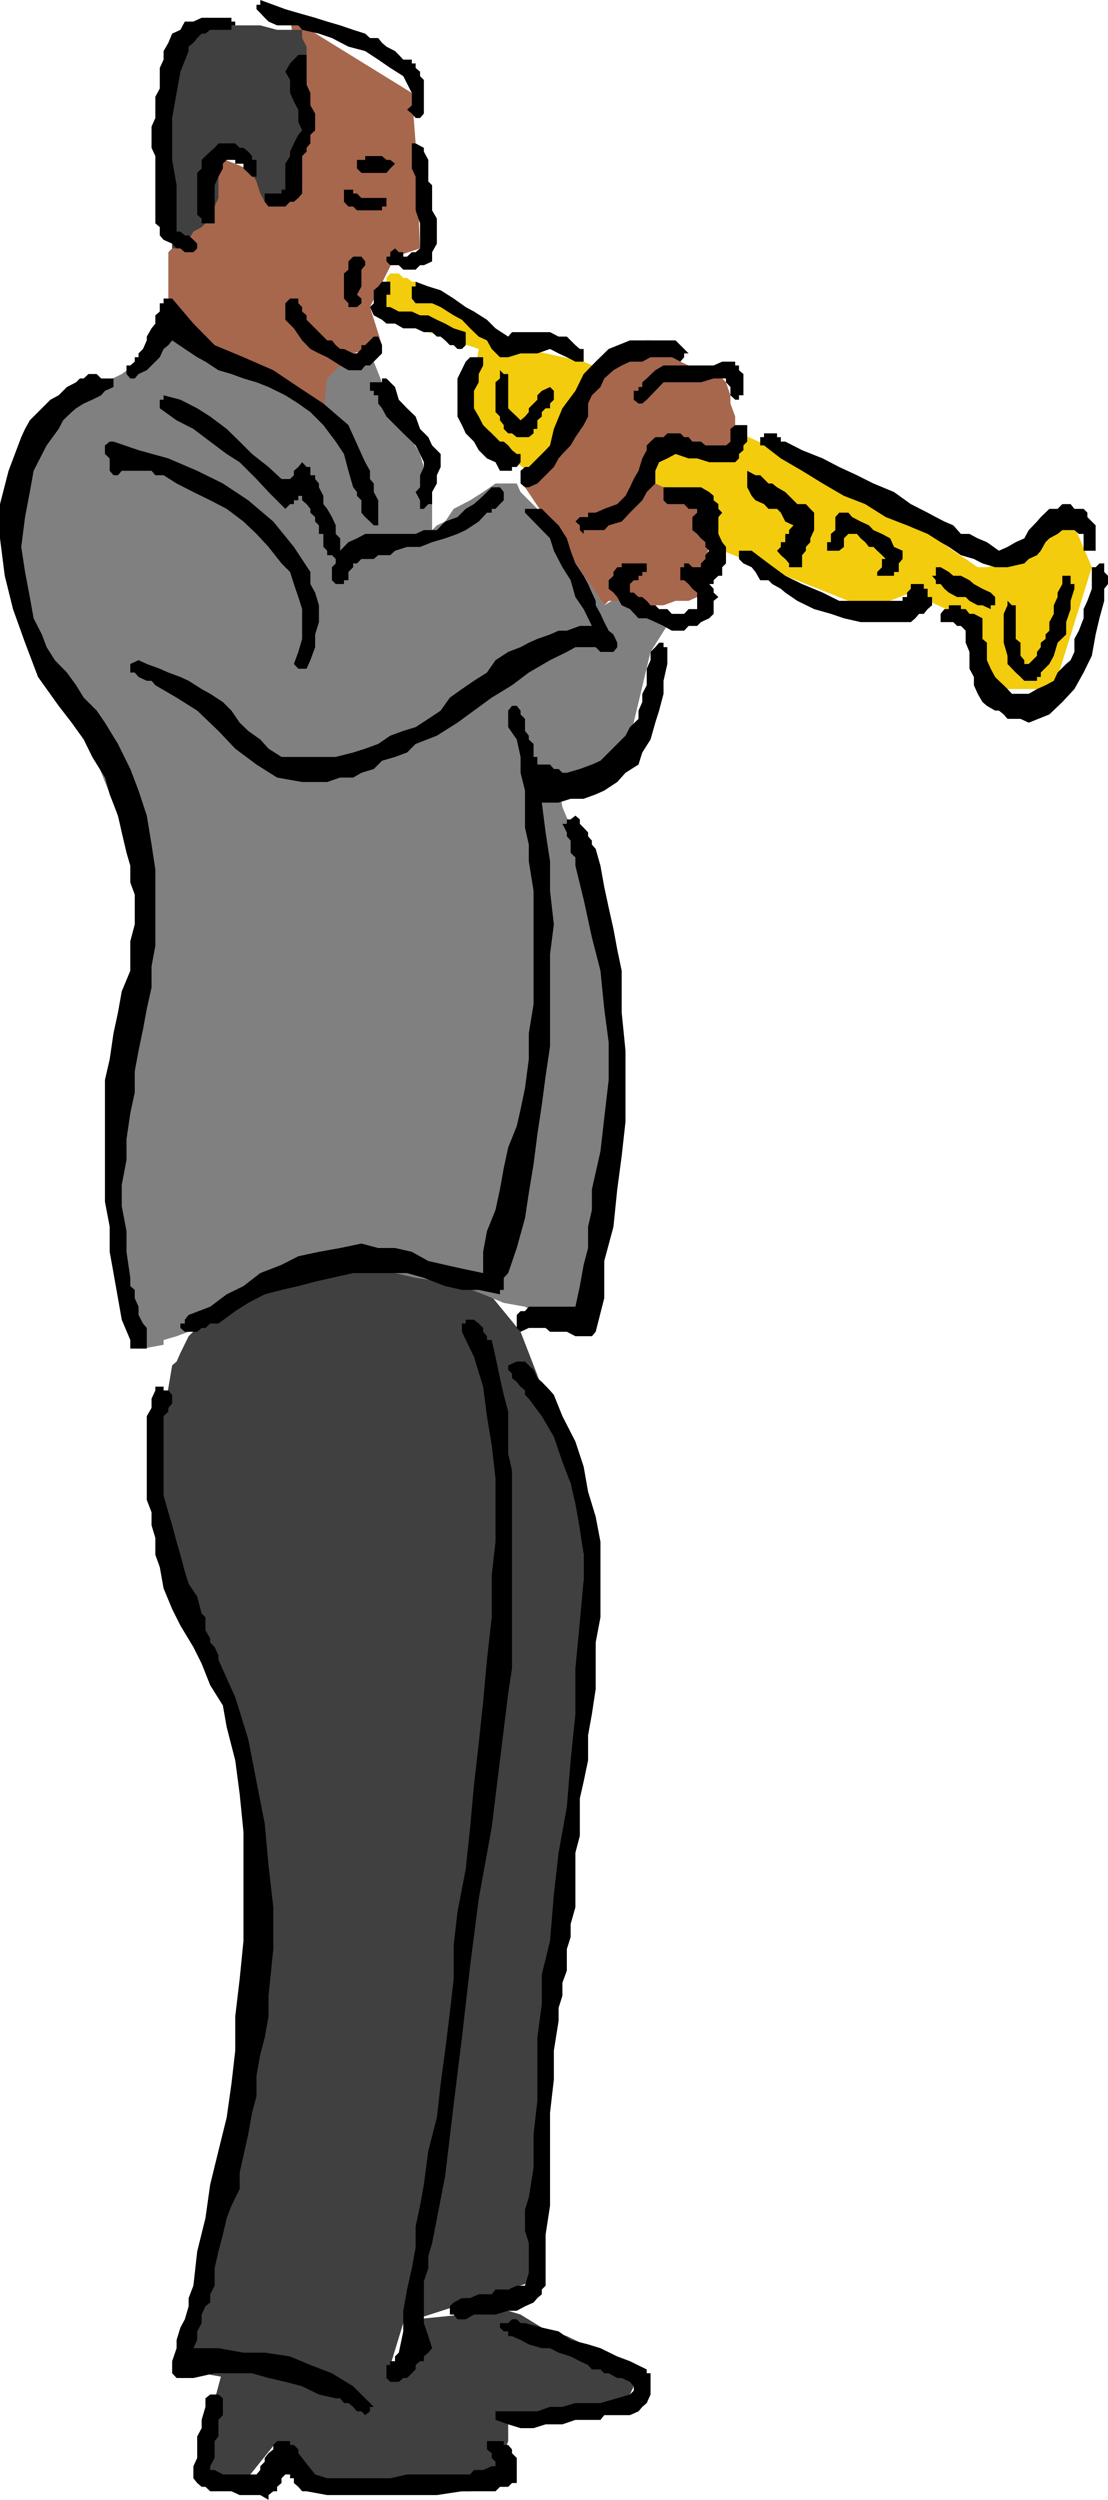
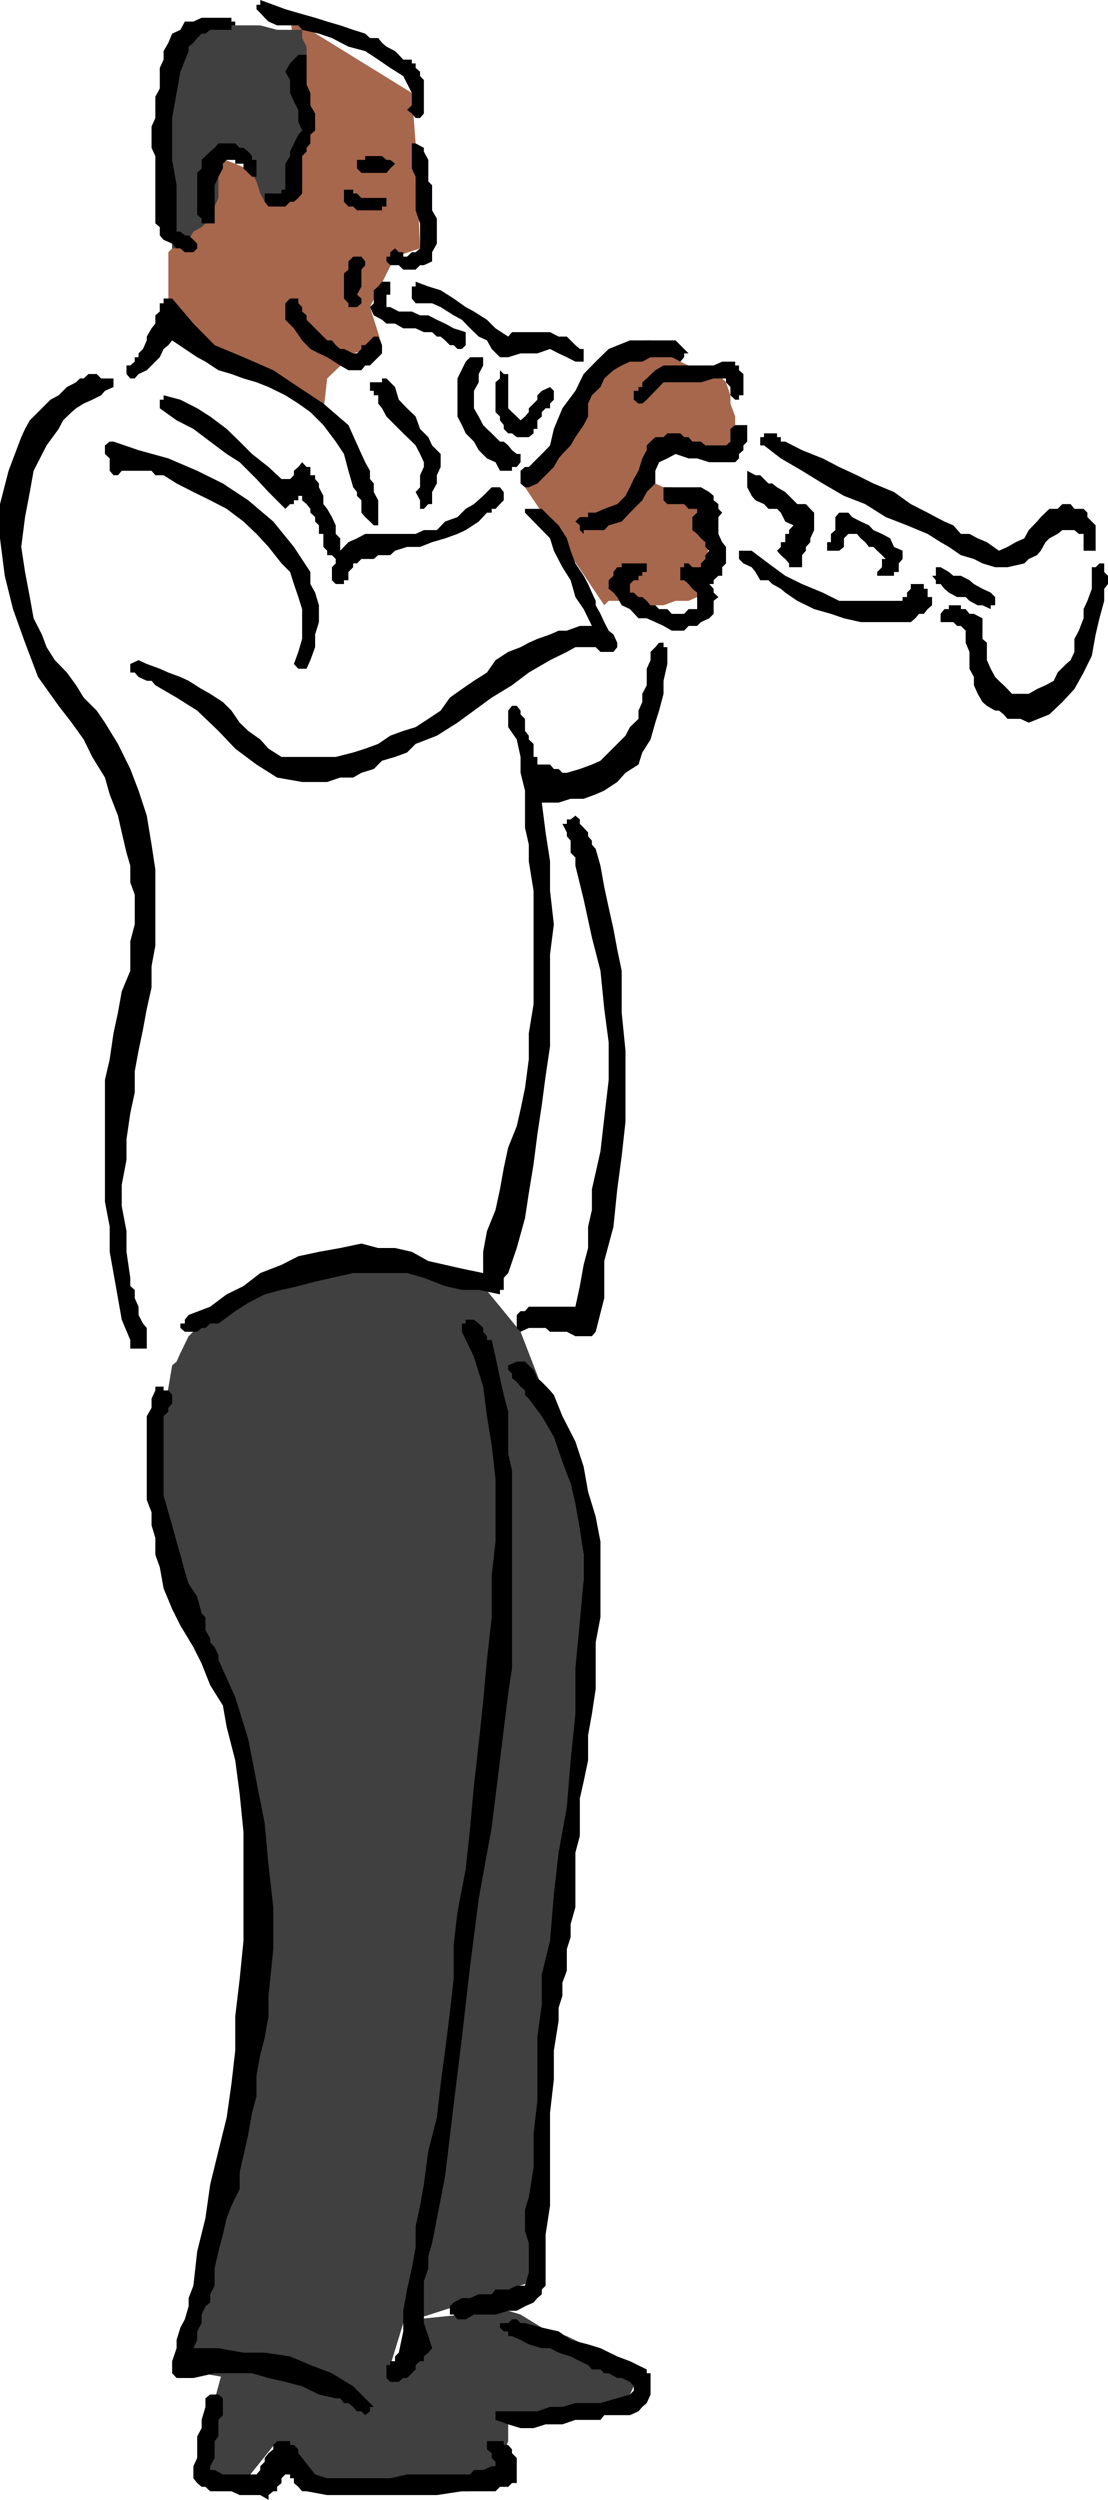
<svg xmlns="http://www.w3.org/2000/svg" width="349.5" height="788">
-   <path fill="#f2cc0d" d="M119.3 99.402 151 110l-4.098 24 21.399 15.8 72.699 29 33.102 13.2 13.199-5.2 17.3 8.102 10.5 22.301h17.301l12-38.402L337.703 163l-1.402 1.402-2.7 1.2-3.8 2.699-4.098 4.101-5.3 2.598-3.801 2.602-5.301 1.199h-2.899l-3.8-2.598-3.899-2.601-5.5-3.899-5.3-4.101-5.2-4-3.902-2.7-2.598-2.601h-1.5L184.102 114l-23.801-5.2-29.2-20h-1.199l-1.5-1.198h-1.199l-1.402-1.399h-2.7l-1.199 1.399V88.8l-1.402 1.5v1.2l-1.2 1.402v6.5" />
  <path fill="#404040" d="M70.3 746.902 61 781.203l15.8 1.5L87.403 769.5l10.5 13.203h1.5l7.899 1.2h9.402l11.7 1.398H148.3l8-1.399 2.601-1.199v-9.402l1.399-3.801v-6.7h5.3l6.5-1.5h7.9l6.703-2.597 6.797-1.203 5.203-2.7 1.2-2.597-1.2-4.101-5.203-3.801-6.797-4.098-7.902-3.8-7.899-2.7-6.699-4.101-3.902-1.2h-2.598l-26.601 2.7-2.7 18.5-58.101-2.7" />
  <path fill="#404040" d="m49 479.602 2.602-33.2 2.699-16 1.402-1.199 1.2-2.703 2.597-5.297L64.8 416l5.5-5.297 8-5.3 9.102-5.5 12-2.403h22.5l9.2 1.203 7.898 1.2 5.3 2.898 4 1.199 4.102 1.402 11.801 14.399 9.297 24V445l1.203 5.3 1.5 5.302 2.598 7.898 2.699 9.3 1.402 8 1.2 9.302v41.101l-1.2 2.598-1.402 10.601-1.5 13.2-1.2 17.199-2.597 17.101-1.5 16.098-1.203 11.703v6.7l1.203 5.3v9.399l-1.203 10.5v11.8L172.102 674l-1.2 10.8v7.903l-2.601 26.399-41.098 13.199-5.3 17.3-5.2 7.899-59.8-10.598v-4.101l2.597-10.5 4.102-14.7 4.101-18.398 3.797-18.5 4.102-18.5 2.699-14.601 1.199-12V577.5l-1.2-10.598v-8.101l-1.5-3.899v-2.601h1.5l-1.5-2.7L75.603 547 73 541.703l-2.7-7.902-4-9.399-5.3-10.5-4.098-10.601-3.8-10.5-2.7-8L49 479.6" />
-   <path fill="gray" d="m53.102 102 2.601 1.5 2.598 1.203 3.902 1.399 4.098 2.699 4 2.601 2.699 1.2L75.602 114l2.699 1.203 3.8 2.7 4.102 1.398L90 122l2.703 1.203 4 1.399 1.2 1.398 1.5 1.203 6.5-15.8 12 2.597 5.199 13.203 9.398 15.899 3.8 13.199v10.8l1.5-1.5 2.602-1.199 2.7-4 5.199-2.699 4.101-2.601 3.899-2.7H163l1.203 2.7 2.598 2.601 2.699 2.7 2.602 2.597 1.398 4.102 2.703 1.199 1.2 2.601 13.199 19.899 6.699-4 14.601 8.101-6.699 10.598-7.902 33.102-21.098 9.101 1.2 6.7 10.5 25.199L192 300.8l1.5 35.699-9.398 82.102h-1.2L180 417.203 176.203 416l-5.3-1.5-5.301-2.598-6.7-1.199-6.5-2.703-6.699-2.598L139 404l-7.898-1.2-6.5-1.5-7.899-1.398-8.203-1.199h-7.898l-6.5 1.2L88.8 402.8l-6.7 2.601-5.3 3.801-6.5 4.098-5.5 2.7-5.301 3.8-3.797 1.403-4.101 1.2v1.5l-6.5 1.199-1.399-2.7L42.5 416l-1.398-10.598-2.7-12-2.601-12-1.2-10.601v-13.2l1.2-4 1.402-9.199 2.7-12 1.199-13.199L43.703 306l1.399-13.2v-14.597l-1.399-4.101-2.601-6.5-2.7-6.7L35.801 253l-2.7-6.5-2.601-6.7-1.398-5.3-1.2-4.098-2.699-3.8-4.101-6.7L17.3 212l-4.098-10.598-3.8-9.402-4.102-9.098L2.703 175v-9.398l1.399-6.7 2.601-6.5 2.7-6.699 2.597-6.5 2.703-6.703 2.598-3.797 2.601-1.5L24 126l3.902-2.797 5.2-2.703 5.3-2.598L43.703 114l4.098-4 3.8-3.898 1.5-4.102" />
  <path fill="#a6674d" d="m165.602 153.602 10.601-14.399 10.5-19.902 17.297-12h1.203l2.7 2.699 2.597 1.402 1.402 1.2 2.7 1.398 2.601 1.203 1.2 1.5 1.5-1.5h6.699l1.199 1.5v2.598L229 120.5l1.402 4.102v2.601l1.5 4.098V134l-1.5 2.602v2.601l-1.402 1.2-1.2 1.5h-6.698l-3.899-1.5h-10.5v4.097l-1.5 2.703v1.2L204 149.8l-1.398 1.2v1.402l-1.2 1.2h1.2l2.601-1.2h1.5l2.598 1.2h2.601l2.7 1.5 2.601 2.601 2.7 1.2 1.199 1.5 1.398 1.199 1.203 1.398v9.402l-1.203 3.801v12h-2.598l-2.699 1.2h-4.101L209.3 190.8h-7.899l-1.5-1.399H192l-1.398 1.399-25-37.2M54.3 76.8v1.5l-1.198 1.2V102l1.199 1.5 1.402 1.203 1.2 1.399L59.5 107.3l2.703 1.5h1.399L66.3 110l2.601 1.402H71.5l2.703 1.2L76.801 114l4.101 2.703 2.598 1.2h2.703l1.2 1.398L102 129.902l1.203-10.601 8.2-7.899 9.097-2.601-3.797-12 7.899-15.899 7.898-2.601-1.398-33.098-1.2-15.902L91.5 5.6 95.3 32l-2.597 19.602-2.703 6.8-15.797-6.8-6.5-2.399-2.902 17.098-10.5 10.5" />
  <path fill="#404040" d="M95.3 9.402V12l1.403 2.703v14.598L95.301 32v26.402l-1.2 1.399L92.704 61 91.5 62.402h-2.7l-1.398 1.2h-2.699v1.5l-1.203-1.5L82.102 61l-1.2-3.797L79.5 54.5l-2.7-4.098-1.198-2.601L73 46.6l-2.7 2.602-1.398 2.399v10.8l-1.199 2.7v5.3h-2.902l-1.2 1.2L61 73l-1.5 2.602-2.598 1.199-1.199 1.5h-1.402v-1.5L53.1 73V29.3l1.2-10.5 1.402-8.198L59.5 8l4.102-1.2L67.703 8h14.399l5.3 1.402h7.899" />
  <path d="m24 120.5 1.203-1.2h1.2l1.5-1.398H30.5l1.402 1.399h3.899V122l-2.7 1.203-1.199 1.399-2.8 1.398-2.7 1.203-2.402 1.5-1.398 1.2-2.7 2.597-1.402 2.703-3.797 5.2-4.101 8-1.2 6.699-1.5 7.898-1.199 9.402 1.2 7.899 1.5 7.902 1.199 6.7L13.203 200l1.5 4 2.598 4.102L21.1 212l2.9 4 2.402 3.902L30.5 224l2.602 3.8 4.101 6.7 3.899 7.902 2.601 6.801 2.598 7.899 1.5 9.101L49 274.102v24l-1.2 6.5v6.699L46.3 318l-1.198 6.5-1.399 6.703-1.203 6.5v6.7l-1.398 6.5-1.2 8.199v6.5l-1.5 7.898v6.703l1.5 7.899v6.5l1.2 8.199v2.601l1.398 1.2v2.601l1.203 2.7v2.597l1.399 2.703 1.199 1.399v6.5h-5.2v-2.7L38.403 416l-1.199-6.797-1.402-7.902-1.2-6.7v-7.898l-1.5-7.902v-38.399l1.5-6.5 1.2-8.199 1.402-6.5 1.2-6.703 2.699-6.5v-9.297l1.398-5.3V282l-1.398-3.797v-5.3l-1.2-4.102-1.5-6.399-1.199-5.3-2.601-6.7-1.5-5.3-4-6.5-2.7-5.5-3.8-5.301L18.5 222.5l-6.5-9.098-4.098-10.8L4.102 192 1.5 181.5 0 169.703v-10.8l2.703-10.5 4-10.602 1.2-2.598 1.5-2.703L12 129.902l1.203-1.199 2.7-2.703 2.597-1.398L21.102 122 24 120.5" />
  <path d="m35.8 139.203 7.903 2.7 9.399 2.597 9.101 3.902 8.098 4 8 5.301 7.902 6.7 6.5 8 5.2 7.898v3.8l1.5 2.7 1.199 4v5.3l-1.2 3.899v4l-1.5 4.102-1.199 2.699h-2.601l-1.399-1.5 1.399-3.801 1.199-4.098V192l-1.2-3.797-1.398-4.101L91.5 180.3l-2.7-2.7-4.097-5.199-3.8-4.101-4.102-3.899-5.301-4-5.2-2.699-5.3-2.601-5.297-2.7-4.101-2.601H49l-1.2-1.399h-9.398l-1.199 1.399h-1.402l-1.2-1.399V144.5l-1.5-1.398v-2.7l1.5-1.199h1.2m7.902-27.801L45.102 110l1.199-2.7v-1.198l1.5-2.602L49 102v-2.598l1.402-1.199v-2.601h1.2v-1.5H54.3L61 102l6.703 6.8 9.098 3.802 9.402 4.101L94.102 122l7.898 5.203 7.902 6.797 4.098 9.102 1.203 2.601 1.5 2.7V151l1.2 1.402v2.7l1.398 2.601v7.899h-1.399l-1.199-1.2-1.5-1.402-1.203-1.398v-3.899l-1.398-1.402v-1.2l-1.2-1.5-1.5-5.199-1.402-5.3-2.598-3.899L102 134l-4.098-4.098-3.8-2.699L90 124.602 84.703 122l-3.8-1.5-4.102-1.2L73 117.903l-4.098-1.199L64.801 114l-2.598-1.398L58.301 110l-4-2.7-1.2 1.5-1.5 1.2-1.199 2.602L49 114l-1.2 1.203-1.5 1.5-2.597 1.2L42.5 119.3h-1.398l-1.2-1.399v-2.699h1.2L42.5 114v-1.398h1.203v-1.2" />
  <path d="m43.703 208.102 2.598 1.199 4.101 1.5 2.7 1.199 3.8 1.402 2.598 1.2 4.102 2.601 2.699 1.5 4 2.598L73 224l2.602 3.8 2.699 2.602 3.8 2.7L84.704 236l4.098 2.602h17.101l5.5-1.399 3.801-1.203 4.098-1.5 3.8-2.598 4.102-1.5 3.899-1.199 4-2.601L139 224l2.902-4.098 3.801-2.699 3.797-2.601 4.102-2.602 2.699-3.898 4-2.602 3.902-1.5 2.598-1.398 2.699-1.2 4-1.402 2.703-1.2h2.598l4.101-1.5h3.801l-2.601-5.3-2.602-3.797-1.5-5.3-2.598-4.102-2.699-5.2-1.203-3.898-4-4.101-3.898-4v-1.2h5.3L173.5 163l2.703 2.602 2.598 4.101 1.199 3.899 1.5 4 2.602 3.898 1.398 2.602 1.203 2.699 1.2 2.601v1.399l1.5 2.699 1.199 2.602L192 198.8l1.5 1.199 1.203 2.602V204l-1.203 1.5h-4.098l-1.5-1.5H181.5l-2.7 1.5-5.3 2.602-6.7 3.898-5.3 4-6.398 3.902L149.5 224l-5.2 3.8-6.5 4.102-6.698 2.598-2.7 2.703-3.8 1.399-4.102 1.199-2.598 2.601-3.902 1.2-2.598 1.5h-4.101l-4.098 1.398h-7.902l-7.899-1.398-6.5-4.102-6.699-5-5.3-5.598-6.7-6.402-6.5-4.098L49 216l-1.2-1.398h-1.5l-2.597-1.2L42.5 212h-1.398v-2.7l2.601-1.198M49 438.3v-1.198h2.602v1.199h1.5l1.199 1.402v2.7l-1.2 1.398V445l-1.5 1.402v25l1.5 5.301 1.2 4.098L55.703 486l1.2 4.102 1.398 5.3 1.199 3.801 2.703 4.098 1.399 5.3 1.199 1.2v4.101l1.5 2.598v1.203l1.402 1.5 1.2 2.598v1.402l5.3 11.797 4.098 13.203 2.601 13.399L83.5 574.8l1.203 13.2 1.5 13.203v13.2l-1.5 14.699v6.5L83.5 642.3l-1.398 5.3-1.2 6.7v6.5L79.5 666l-1.2 6.8-1.5 6.7-1.198 5.3v5.2L73 695.3l-1.5 3.903-1.2 5.2-1.398 5.3L67.703 715v5.5l-1.402 2.703v2.598L64.8 727l-1.2 2.602v2.699l-1.398 2.601v2.7L61 740.203h7.902l7.899 1.399H83.5l8 1.199 6.402 2.699 6.801 2.602 6.7 4.101 5.3 5.297 1.2 1.203h-1.2v1.399l-1.5 1.199-1.203-1.2h-1.398l-1.2-1.398-1.5-1.203H108.5l-1.2-1.5h-1.398l-5.3-1.2-5.301-2.597L90 750.801l-5.297-1.2-5.203-1.5H67.703l-6.703 1.5h-5.297l-1.402-1.5v-3.8l1.402-4.098v-2.601l1.2-3.899 1.398-2.601L59.5 727v-2.598L61 720.5l1.203-10.797 2.598-10.5 1.5-10.601L68.902 678l2.598-10.5 1.5-10.598 1.203-10.5v-10.8l1.399-11.801 1.199-12V577.5l-1.2-12-1.398-10.598-2.703-10.5-1.2-6.8-4-6.399-2.698-6.8-2.602-5.2-4.098-6.8-2.601-5.2-2.7-6.5L50.403 494 49 490.102V484.8l-1.2-4v-4.098l-1.5-3.902v-26.399l1.5-2.601v-2.899L49 438.3m4.102-424.8 1.199-2.898 2.601-1.2 1.399-2.601H61l2.602-1.2H73v1.2h1.203V8H73v1.402h-6.7l-1.5 1.2h-1.198L62.203 12 61 13.5l-1.5 1.203v1.399l-2.598 6.5-1.199 6.699-1.402 7.902v13.2l1.402 8V73h1.2l1.398 1.203H59.5l1.5 1.399 1.203 1.199v1.5L61 79.5h-2.7l-1.398-1.2h-1.199l-1.402-1.5-2.7-1.198-1.199-1.399v-2.601L49 70.402V49.203l-1.2-2.601v-6.7l1.2-2.699V30.5l1.402-2.598v-6.5l1.2-2.601v-2.7l1.5-2.601" />
  <path d="m51.602 124.602 5.3 1.398 5.301 2.703 4.098 2.598 5.199 3.902 4.102 4 3.898 3.899 5.203 4.101L88.801 151H91.5l1.203-1.2v-1.398l1.399-1.199 1.199-1.5 1.402 1.5h1.2v2.598h1.5V151l1.199 1.402v1.2L102 156.3v2.601l1.203 1.5 1.5 2.598 1.2 2.602v2.699l1.398 1.402v3.899l2.601-2.7 2.7-1.199 2.601-1.402h15.899l2.601-1.2h4.098l2.601-2.699 3.899-1.402 2.601-2.598 2.598-1.5 2.902-2.601 2.7-2.7h2.601l1.2 1.5v2.602l-1.2 1.2-1.402 1.5h-1.2v1.199h-1.5l-2.601 2.8-4.098 2.7-2.601 1.199-3.899 1.402-4.101 1.2-3.801 1.5h-4.098l-3.8 1.199-1.5 1.398H119.3l-1.399 1.203H114l-1.398 1.399h-1.2v1.199l-1.5 1.5v2.601H108.5v1.2h-2.598l-1.199-1.2V178.8l1.2-1.2v-1.398l-1.2-1.203h-1.5v-1.398l-1.203-1.2V168.3h-1.398v-2.7l-1.2-1.199V163l-1.5-1.398v-1.2l-1.199-1.5-1.402-1.199v-1.402h-1.2v1.402h-1.398v1.2H91.5l-1.5 1.5-5.297-5.301-3.8-4.102-5.301-5.297-4.102-2.601-5.2-3.899-5.3-4-5.297-2.703-5.3-3.797V126h1.199v-1.398M59.5 414.5l6.8-2.598L71.5 408l5.3-2.598 5.302-4.101 6.699-2.598L94.1 396l6.5-1.398 6.7-1.2L114 392l5.3 1.402h5.302l5.3 1.2 5.2 2.898 5.3 1.203 5.301 1.2 6.7 1.398v-6.7l1.199-6.5 2.699-6.699 1.402-6.5 1.2-6.699 1.398-6.5L163 355l1.203-5.297 1.399-6.703 1.199-9.098v-8.199l1.5-9.101V280.8l-1.5-9.301v-5.297l-1.2-5.3v-11.7l-1.398-5.601v-5l-1.203-5.5-2.7-3.899V224l1.2-1.5h1.5l1.203 1.5v1.203l1.399 1.399v3.8l1.199 1.5v1.2l1.5 1.398v4.102h1.199V241h4l1.203 1.402h1.5l1.2 1.2h1.398l4.101-1.2 3.801-1.402 2.7-1.2 7.898-7.898 1.402-2.699 2.7-2.601V224l1.199-2.7v-2.597L204 216v-5.2l1.203-2.698V205.5l1.5-1.5 1.2-1.398h1.398V204h1.199v5.3l-1.2 5.302v4.101L207.903 224l-1.199 3.8-1.5 5.302-2.601 4.101-1.2 3.797-4.101 2.602-2.598 2.898-4.101 2.703-2.7 1.2-3.8 1.398H180L176.203 253h-5.3l1.199 9.402 1.398 9.098v9.3l1.203 10.602-1.203 9.399v29l-1.398 9.402-1.2 9.098-1.402 9.3-1.2 9.399-1.5 9.102-1.198 7.898-2.602 9.402-2.7 7.899-1.398 1.5v3.8h-1.199V408L151 406.602h-5.297l-5.3-1.2-6.7-2.601-5.3-1.5h-17l-6.7 1.5-5.3 1.199-5.301 1.402-5.301 1.2L83.5 408l-5.2 2.703-4.097 2.598-5.3 3.902H66.3l-1.5 1.399h-1.2l-1.398 1.199H58.3l-1.399-1.2v-1.398H58.3V416l1.199-1.5M64.8 756l1.5-1.2h2.602l1.399 1.2v5.3l-1.399 1.5v5.2l-1.199 1.5v5.3l-1.402 2.602v1.2h1.402L70.301 780h10.601l1.2-1.398v-1.2L83.5 776v-1.2l1.203-1.5 1.5-1.198v-1.399l1.2-1.203H91.5v1.203h1.203l1.399 1.399v1.199l1.199 1.5L99.402 780l3.801 1.203h19.899l5.3-1.203h19.899l1.199-1.398h2.902l2.7-1.2h1.199V776l-1.2-1.2v-1.5l-1.5-1.198V769.5h5.301v1.203h1.399l1.199 1.399v1.199l1.5 1.5v7.902h-1.5l-1.2 1.2h-2.597l-1.402 1.398h-10.598l-7.902 1.199h-34.598l-6.5-1.2h-1.402l-1.2-1.398-1.398-1.199v-1.5H91.5V780H90l-1.2 1.203v1.5l-1.398 1.2v1.398h-1.199l-1.5 1.199v1.5l-2.601-1.5h-6.5L73 785.3h-6.7l-1.5-1.398h-1.198l-1.399-1.199-1.203-1.5v-3.8l1.203-2.602V768l1.399-2.598v-2.601l1.199-4.098V756m2.902-709.398 1.2-1.399h5.3l1.399 1.399H76.8l1.5 1.199 1.199 1.402v1.2h1.402v5.3H79.5L78.3 54.5l-1.5-1.398v-1.5h-2.597v-1.2H71.5l-1.2 1.2v1.5l-1.398 2.601-1.199 2.7v12h-4.101v-1.5l-1.399-1.2V54.5l1.399-1.398v-2.7l1.199-1.199 1.5-1.402 1.402-1.2M82.102 0l4.101 1.5L90 2.902l4.102 1.2 5.3 1.5 3.801 1.199L107.301 8l4.101 1.402 3.801 1.2 1.5 1.398h2.598l1.199 1.5 1.402 1.203 2.7 1.399L125.8 17.3l1.402 1.5h2.7V20h1.199v1.402l1.398 1.2V24l1.203 1.203v10.598l-1.203 1.402h-1.398l-1.2-1.402-1.5-1.2 1.5-1.398v-3.902L127.203 24l-4.101-2.598-3.801-2.601-4.098-2.7-5.3-1.398-5.2-2.703-4.101-1.398-5.301-1.2L94.1 8h-6.699l-2.699-1.2L83.5 5.603l-1.398-1.5-1.2-1.2V1.5h1.2V0M90 58.402v-6.8l1.5-2.399v-1.402l1.203-2.598 1.399-2.703 1.199-1.398-1.2-2.7v-3.8L92.704 32 91.5 29.3v-4.097L90 22.602 91.5 20l2.602-2.7h2.601v9.403l1.2 2.598v3.902l1.5 2.598v5.3l-1.5 1.399v2.703l-1.2 1.399V47.8l-1.402 1.402V61l-1.2 1.402-1.398 1.2H91.5l-1.5 1.5h-5.297l-1.203-1.5V61h5.3v-1.2H90v-1.398m2.703 35.7h1.399v1.5L95.3 96.8v1.402l1.402 1.2v1.398l2.7 2.699 1.199 1.203 1.398 1.399 1.203 1.199h1.5l1.2 1.5 1.398 1.2h1.199l2.902 1.402h1.2L114 110v-1.2h1.203l2.7-2.698h1.398l1.199 2.699v2.601L117.902 114l-1.199 1.203h-1.5l-1.203 1.5h-4.098l-2.601-1.5-4.098-2.601-2.601-1.2-2.7-1.402-2.601-2.7-2.598-3.8L90 100.8v-5.198l1.5-1.5h1.203m22.5-31.7h6.7v2.7H120.5V66.3h-7.898l-1.2-1.2h-1.5l-1.402-1.5v-3.8h2.902V61h1.2L114 62.402h1.203m-3.801 18.5H114l1.203 1.5v1.2L114 85v5.3l-1.398 2.602 1.398 1.2v1.5l-1.398 1.199h-2.7v-1.2l-1.402-1.5v-7.898L109.902 85v-2.598l1.5-1.5m7.898-31.699h1.2l1.402 1.2h1.2l1.5 1.199-1.5 1.5-1.2 1.398H114l-1.398-1.398v-2.7h2.601v-1.199h4.098" />
  <path d="M117.902 120.5h2.598v-1.2h1.402l2.7 2.7 1.199 4 2.601 2.703 2.7 2.598 1.398 3.902 2.602 2.598 1.199 2.601 2.699 2.7v4.101l-1.2 2.598v2.601l-1.5 2.7v3.8h-1.198l-1.399 1.5H132.5v-2.699l-1.398-2.601 1.398-1.5V149.8l1.203-2.598v-1.5l-1.203-2.601-1.398-2.7-1.2-1.199-2.699-2.601-1.402-1.399-2.7-2.703-1.199-1.2-1.402-2.597-1.2-1.5v-2.601h-1.398v-1.399h-1.199V120.5h1.2m3.999-31.7h1.2v4.102h-1.2v3.899h1.2l2.699 1.402h4.101l2.598 1.2h2.602l2.699 1.398 2.601 1.199 2.7 1.5 3.8 1.203v4.098L145.703 110h-1.402l-1.2-1.2h-1.199l-1.5-1.5-1.402-1.198h-1.2l-1.5-1.399h-2.597l-2.601-1.203h-3.899l-2.601-1.5h-2.7l-1.402-1.2-2.598-1.398-1.199-2.601 1.2-1.2V91.5l1.398-1.2 1.199-1.5h1.402m3.898 652.802 1.403-6.7v-6.5l1.2-6.699 1.5-6.703 1.199-6.5v-6.7l1.398-6.5 1.203-6.698L135.102 678l2.699-10.5L139 656.902l1.402-10.5 1.5-12 1.2-10.601v-10.598l1.199-10.5 2.601-13.5L148.301 576l1.199-13.2 1.5-13.198 1.402-13.2 1.2-13.199 1.5-13.402v-13.2L156.3 486v-19.898l-1.2-10.5-1.5-9.2-1.199-9.3-2.902-9.399-3.797-7.902v-2.598h1.2V416h2.597l1.5 1.203 1.402 1.399v1.199l1.2 1.402v1.2h1.5l1.199 5.3 1.402 6.7 1.2 5.3L160.3 445v13.203l1.199 5.297v62.402l-1.2 7.899-2.597 21.101-2.6 21.098L151 598.602l-2.7 21.101-2.597 22.598-2.601 21.101-2.7 22.598-4.101 21.102-1.2 4.101V715l-1.398 4.102V732.3l1.399 4.101 1.199 3.801-1.2 1.399-1.398 1.199v1.5H132.5l-1.398 1.199v1.402l-2.7 2.7h-1.199l-1.402 1.199h-2.7l-1.199-1.2v-4.1h1.2v-1.2h1.5v-1.5l1.199-1.198M124.602 78.3l1.199 1.2h1.402v1.402h1.2l1.5-1.402h1.199l1.398-1.2v-7.898l-1.398-4.101V55.703l-1.2-2.601v-7.899h1.2l2.601 1.399V47.8l1.399 2.601v6.801l1.199 1.2V66.3l1.5 2.601V76.8l-1.5 2.699v2.902l-2.598 1.2H132.5L131.102 85h-3.899l-1.402-1.398h-2.7l-1.199-1.2v-1.5h1.2V79.5l1.5-1.2" />
  <path d="m131.102 88.8 4 1.5L139 91.5l4.102 2.602 3.8 2.699 2.598 1.402 4.102 2.598 2.699 2.699 4 2.602 1.199-1.399h12l2.703 1.399h2.598l2.699 2.699 1.402 1.199h1.2v4H181.5l-2.7-1.398-2.597-1.2L173.5 110l-4 1.402h-5.297l-3.902 1.2h-2.598L155.102 110l-1.5-2.7-2.602-1.198-2.7-2.602-2.597-2.7-2.601-1.398L139 96.801l-2.7-1.2h-5.198l-1.2-1.5v-3.8h1.2v-1.5m12 636.999 2.601-1.398h2.598l2.699-1.199h4.102l1.199-1.5h4L163 720.5h2.602l1.199-4.098v-9.3l-1.2-3.899V696.5l1.2-3.797 1.5-9.402v-10.5l1.199-10.598v-19.902l1.402-10.598v-9.3L173.5 611.8l1.203-14.598 1.5-13.203 2.598-14.398 1.199-14.7 1.5-14.601v-14.399l1.402-14.699 1.2-13.203v-7.898l-1.2-8.102-1.402-8-1.5-6.398-2.598-6.801-2.699-7.899-3.8-6.5-4.102-5.5-1.2-1.199V438.3l-1.398-1.2-1.203-1.5-1.5-1.199V433l-1.2-1.2v-1.398l2.7-1.199h2.602l1.199 1.2 1.5 1.398 1.199 2.601 1.402 1.2 2.598 2.699 1.203 1.402 2.7 6.7 4.097 8 2.602 7.898 1.398 7.902 2.402 7.899 1.5 7.898v23.8l-1.5 7.903v14.7l-1.199 7.898L185.5 547v7.902l-1.398 6.7-1.2 5.3v11.801L181.5 584v17.203L180 606.5v4.102l-1.2 3.8v6.801L177.403 625v4.102l-1.199 3.8V637l-1.5 9.402v9.098L173.5 666v29.3l-1.398 9.102V720.5l-1.2 1.203v1.5l-1.402 1.2-1.2 1.398-2.698 1.199-2.602 1.402h-2.7l-4 1.2h-6.8l-2.598 1.5h-2.601l-1.2-1.5h-1.199V727l1.2-1.2m3.8-611.8 1.399-1.398h4.101v2.601l-1.402 2.7v2.597l-1.5 2.703v5.5l1.5 2.598 1.402 2.699 1.2 1.203 1.5 1.399 2.601 2.601h1.2l1.398 1.2 1.199 1.5 1.5 1.199h1.203v2.601l-1.203 1.5h-1.5v1.2h-3.797l-1.402-2.7-2.7-1.203-2.601-2.598-1.5-2.699-2.598-2.601-1.199-2.602-1.402-2.7v-12l2.601-5.3m10.801 646.102H169.5l4-1.399h3.902l4.098-1.203h7.902l9.301-2.7 1.2-1.198v-1.399l-1.2-1.402-2.601-1.2h-1.399l-2.703-1.5h-1.398l-1.2-1.199h-2.699L185.5 745.5l-2.598-1.2-2.902-1.5-3.797-1.198-2.703-1.399h-2.598L166.801 739l-2.598-1.398-2.703-1.2h-1.2v-1.5h-1.398l-1.199-1.199v-1.402h2.598l1.199-1.2h1.5l1.203 1.2h1.399l5.3 1.402 5.301 1.2 3.797 2.699 5.5 1.398 3.902 1.203 5.301 2.598 4 1.5 5.297 2.601v1.2h1.203v6.699L204 757.5l-1.398 1.203-1.2 1.399-2.699 1.199h-8.101l-1.2 1.5H181.5l-4.098 1.402h-5.3l-3.801 1.2h-4.098l-3.902-1.2-4-1.402v-2.7h1.402" />
  <path d="m157.703 116.703 1.2 1.2h1.398v10.8l1.199 1.2 1.5 1.398 1.203 1.199 1.399-1.2 1.199-1.398v-1.199l1.5-1.5L169.5 126v-1.398l1.402-1.399L173.5 122l1.203 1.203V126l-1.203 1.203v1.5h-1.398l-1.2 1.2v1.398L169.5 132.5v2.703h-1.2v1.399l-1.5 1.199H163l-1.5-1.2h-1.2l-1.398-1.398V134l-1.199-1.5v-1.2l-1.402-1.398V120.5l1.402-1.2v-2.597m6.5 296.597h1.399l1.199-1.398H181.5l1.402-6.5 1.2-6.699 1.398-5.3v-6.7l1.203-5.3v-6.5l1.2-5.301 1.5-6.7 1.199-10.5 1.398-12v-11.8L190.602 318l-1.2-12-2.699-10.5-2.601-12-2.602-10.598v-2.601l-1.5-1.5V265l-1.2-1.398v-1.2l-1.398-2.699h1.399v-1.402H180l1.5-1.2 1.402 1.2v1.402l1.2 1.2 1.398 1.5v1.199l1.203 1.398v1.203l1.2 1.399 1.5 5.3 1.199 6.7 1.398 6.5 1.5 6.699 1.203 6.5 1.399 6.699v13.203l1.199 12v22.399l-1.2 10.8-1.398 10.5-1.203 11.801-2.898 10.797v11.703l-2.7 10.598-1.199 1.402H181.5l-2.7-1.402h-5.3l-1.398-1.2H166.8l-2.598 1.2-1.203-1.2V414.5l1.203-1.2m9.298-272.898 1.203-5.199 2.7-6.5 4.097-5.5 2.602-5.3 3.8-3.903 4.098-4 6.703-2.7h14.399l4.101 4.102h-1.402v1.2L214.6 114l-2.699-1.398h-6.699l-2.6 1.398h-3.899l-2.601 1.203-2.602 1.5-2.898 2.598-1.2 2.699-2.699 2.602-1.203 2.601v4.098L184.102 134l-2.602 3.8-1.5 2.602-2.598 2.7-1.199 1.398-1.5 2.703-1.203 1.2-4 4-2.7 1.199h-1.198l-1.399-1.2v-4l1.399-1.199h1.199l1.5-1.5 1.199-1.203 1.402-1.398 1.2-1.2 1.398-1.5m14.402 21.2 2.7-1.2 4.101-1.5 2.598-2.601 1.402-2.7 1.2-2.601 1.5-2.598 1.199-3.902 1.398-2.598v-1.5l1.203-1.199 1.5-1.402h2.598l1.199-1.2h4.102l1.199 1.2h1.402l1.2 1.402h2.699l1.398 1.2h6.5l1.402-1.2v-4l1.5-1.203h3.801v5.203l-1.203 1.2v1.5l-1.398 1.199v1.398l-1.2 1.203h-8.199l-3.8-1.203h-2.7l-4.101-1.398-2.602 1.398-2.598 1.203-1.199 2.7v4L204 155.101l-1.398 2.601-3.899 3.899-2.601 2.8-4.102 1.2-1.398 1.5h-6.5v1.199l-1.2-1.2v-1.5l-1.402-1.199 1.402-1.402h2.598v-1.398h2.402" />
  <path d="M194.703 178.8h1.399v-1.198H204v2.699h-1.398v1.199h-1.2v1.402h-1.5l-1.199 1.2v2.699h1.2l1.5 1.402h1.199l1.398 1.2 1.203 1.398h1.5l1.2 1.199h2.597l1.402 1.5h3.899l1.402-1.5h2.7v-5.2l-1.5-1.198-1.2-1.5-1.402-1.2h-1.2v-4.101h1.2v-1.2h1.402l1.2 1.2h2.699v-1.2l1.398-1.398V175l1.203-1.398-1.203-1.2v-1.5l-1.398-1.199-1.2-1.402-1.5-1.2V163l1.5-1.398v-1.2h-2.699l-1.402-1.5H210.5l-1.2-1.199v-4.101h11.802l2.601 1.5 1.399 1.199v1.402l1.5 1.2v1.5l1.199 1.199-1.2 1.398v5.3l1.2 2.602 1.199 1.5v5.2l-1.2 1.199v2.699h-1.198l-1.5 1.402v1.2h-1.399l1.399 1.5v1.199l1.5 1.402-1.5 1.2v4.097l-1.399 1.402-2.601 1.2-1.2 1.199h-2.699l-1.402 1.5h-3.899l-2.601-1.5-2.598-1.2-2.703-1.199h-2.598L198.703 192l-2.601-1.2-1.399-2.597-1.203-1.402-1.5-1.2v-2.699l1.5-1.402v-1.2l1.203-1.5m12-62.097 2.598-1.5h15.8l2.7-1.203h4.101v1.203h1.2v1.5l1.398 1.2v6.699h-1.398V126h-1.2l-1.5-1.398V122L229 120.5v-1.2h-3.898l-4 1.2H209.3l-2.598 2.703L204 126l-1.398 1.203h-1.2l-1.5-1.203v-2.797h1.5V122h1.2v-1.5l1.398-1.2 2.703-2.597m30.399 56.899 5.3 4 5.301 3.898 5.297 2.602 6.5 2.699 5.203 2.601h20v-1.199h1.399v-1.402l1.199-1.2v-1.5h4.101v1.5h1.2v2.602H294v2.598L292.602 192l-1.2 1.5h-1.5l-1.199 1.402-1.402 1.2H271.5l-5.297-1.2-4.101-1.402-5.301-1.5-5.301-2.598-3.797-2.601-1.402-1.2-2.7-1.5-1.199-1.199h-2.601l-1.5-2.601-1.2-1.5-2.601-1.2-1.398-1.398v-2.601h4" />
  <path d="m235.703 148.402 2.598 1.399h1.5l2.601 2.601h1.2l1.5 1.2 2.601 1.5 1.2 1.199 1.398 1.402 1.199 1.2h2.703l1.399 1.5 1.199 1.199v5.5l-1.2 2.601v1.2l-1.398 1.5v1.199L253 175v3.8h-4.098v-1.198l-1.199-1.399-1.402-1.203-1.2-1.398 1.2-1.2v-1.5h1.402v-2.601h1.2v-1.2l1.398-1.5-2.598-1.199-1.402-2.8-1.2-1.2h-2.699l-1.402-1.5-2.7-1.199-1.198-1.402-1.399-2.7v-5.199m5.297-11.8h4.102v1.199h1.199v1.402h1.402l5.297 2.7 6.5 2.597 5.203 2.703 5.598 2.598 5.199 2.601 6.5 2.7 5.3 3.8 5.302 2.7 2.601 1.398 2.7 1.402 2.8 1.2 2.399 2.699h2.699l2.601 1.402 2.899 1.2 3.8 2.699 2.7-1.2 2.601-1.5 2.7-1.199 1.398-2.601 2.602-2.7L328.3 163l2.699-2.598h2.602l1.5-1.5h2.601l1.2 1.5h2.898l1.199 1.2V163l2.602 2.602v8H341.8V168.3h-1.5l-1.399-1.2h-3.8l-1.5 1.2-2.602 1.402-1.2 1.2-1.5 2.699-1.198 1.398-2.602 1.203-1.398 1.399-5.301 1.199h-3.899l-4-1.2-2.699-1.398-4.101-1.203-3.801-2.598-2.598-1.5-4.101-2.601-6.5-2.7-6.7-2.601-6.5-4.098-6.699-2.601-6.703-3.899-6.5-4-6.7-3.902-5.3-4.098h-1.2V137.8h1.2v-1.2m26.603 25.002L268.8 163l2.699 1.402 2.602 1.2 1.398 1.5 2.703 1.199 2.598 1.402 1.199 2.7 2.703 1.199v2.601l-1.203 1.399v2.699H282v1.199h-5.297v-1.2l1.5-1.5v-2.597h1.2l-1.2-1.203-1.5-1.398-1.203-1.2h-1.398l-1.2-1.5-1.402-1.199-1.2-1.402h-2.698l-1.399 1.402v2.7l-1.5 1.199h-3.8v-2.7h1.199v-2.601l1.398-1.2V163l1.203-1.398h2.899m29.101 17.198 2.598 1.5 1.402 1.2h2.399l2.699 1.402 1.402 1.2 2.7 1.5 2.597 1.199 1.402 1.402v2.598H312.5V192l-2.598-1.2h-1.5l-2.601-1.398-1.2-1.199h-2.699l-2.601-1.402-1.399-1.2-1.199-1.5h-1.5v-1.199L294 181.5h1.203v-2.7h1.5" />
  <path d="M300.703 190.8h2.399v1.2h1.5l1.199 1.5h1.402l2.7 1.402v6.5l1.398 1.2v5.5l1.199 2.699 1.402 2.601 1.2 1.2 1.5 1.398 1.199 1.203 1.402 1.5h5.297l2.602-1.5L329.8 216l2.601-1.398 1.2-2.602 2.699-2.7 1.402-1.198 1.2-2.602v-4.098l1.398-2.601 1.5-3.899V192l1.199-2.598 1.402-3.8V178.8h1.2l1.199-1.2h1.5v2.7l1.199 1.199v2.602l-1.2 1.5v3.8l-1.5 5.5-1.198 5.098-1.2 6.703-2.601 5.297-2.899 5.203-3.8 4.098-4.102 3.902-6.5 2.598-2.598-1.2H317.8l-1.2-1.398-1.5-1.203h-1.199l-2.601-1.5-1.399-1.2-1.5-2.597-1.199-2.703v-2.598L305.8 210.8v-5.3l-1.2-2.898V198.8l-1.5-1.5h-1.199l-1.199-1.2h-4v-2.6l1.2-1.5h1.398v-1.2h1.402" />
-   <path d="m317.8 189.402 1.403 1.399h1.2v10.601l1.5 1.2v4.101l1.199 1.399v1.199h1.398l1.203-1.2 1.399-1.398V205.5l1.199-1.5v-1.398l1.5-1.2V200l1.199-1.2v-2.698l1.402-2.602v-2.7l1.2-2.597v-1.402l1.5-2.7V181.5h2.601v2.602h1.2v1.5l-1.2 3.8V192l-1.402 4.102V200l-2.7 2.602-1.199 4.101-1.402 2.598-2.7 2.699v1.402h-1.198v1.2h-4l-1.2-1.2-1.5-1.402-2.601-2.7v-2.597l-1.2-4.101V193.5l1.2-2.7v-1.398" />
</svg>